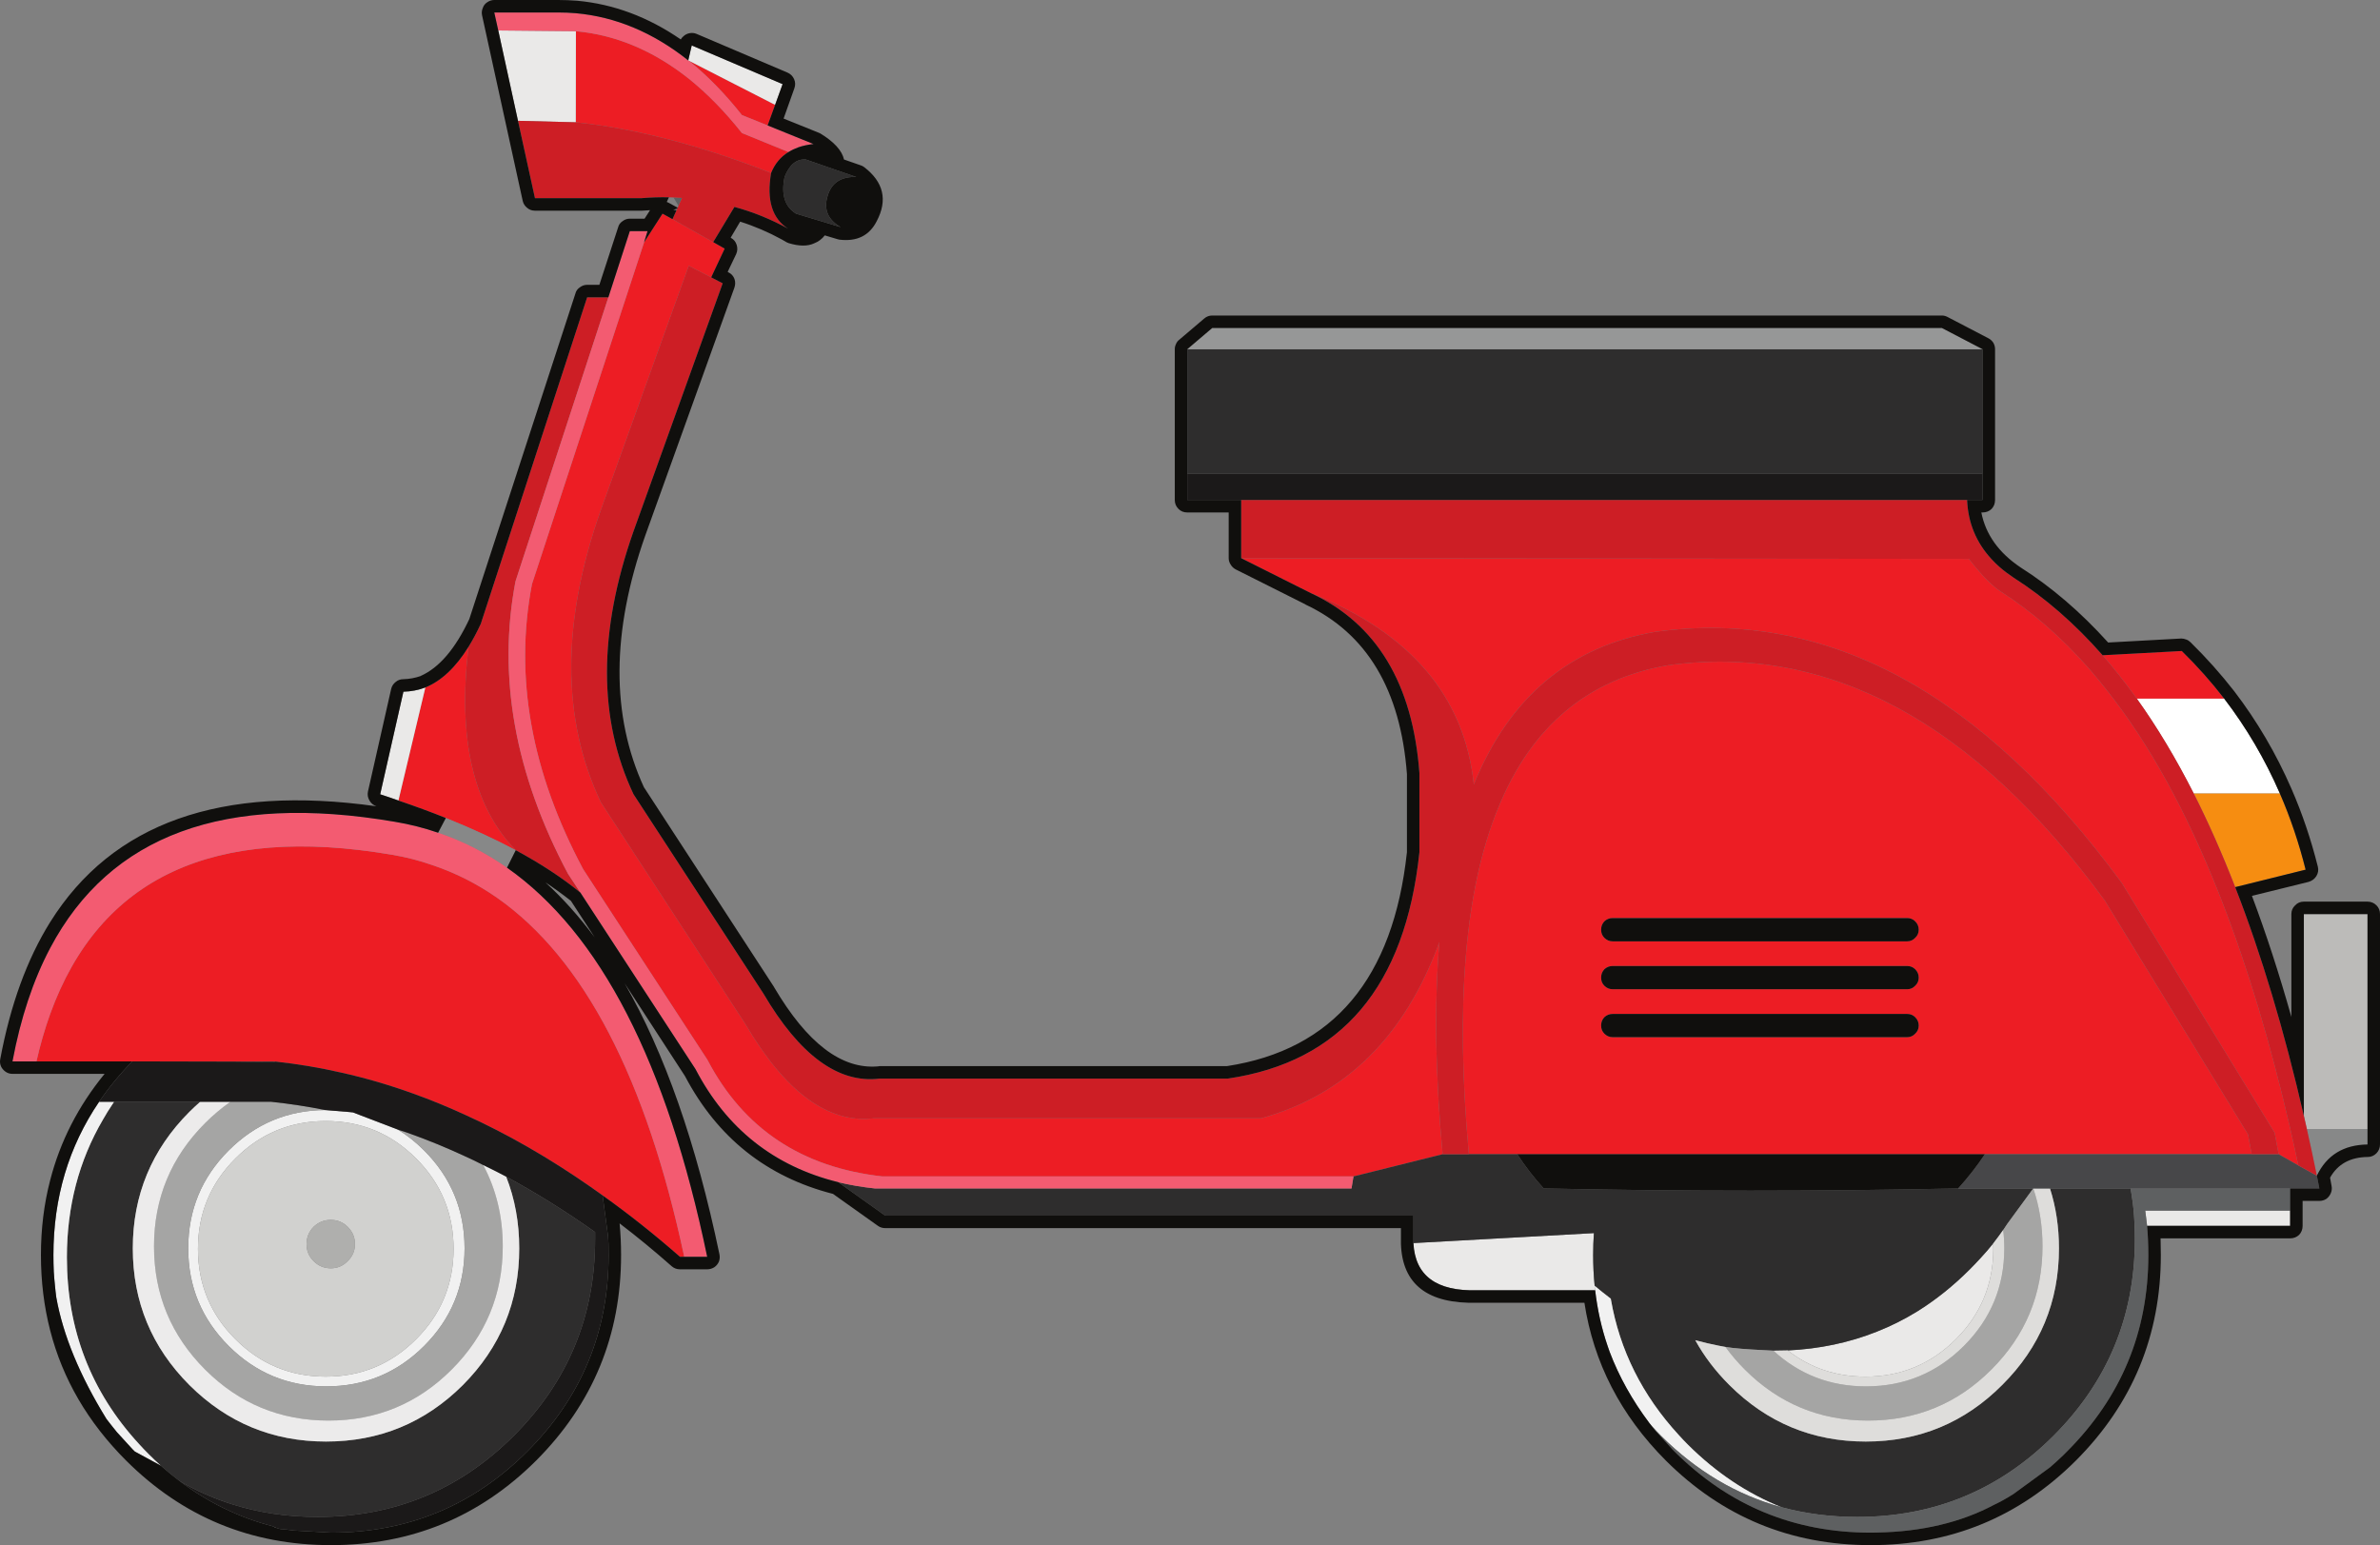
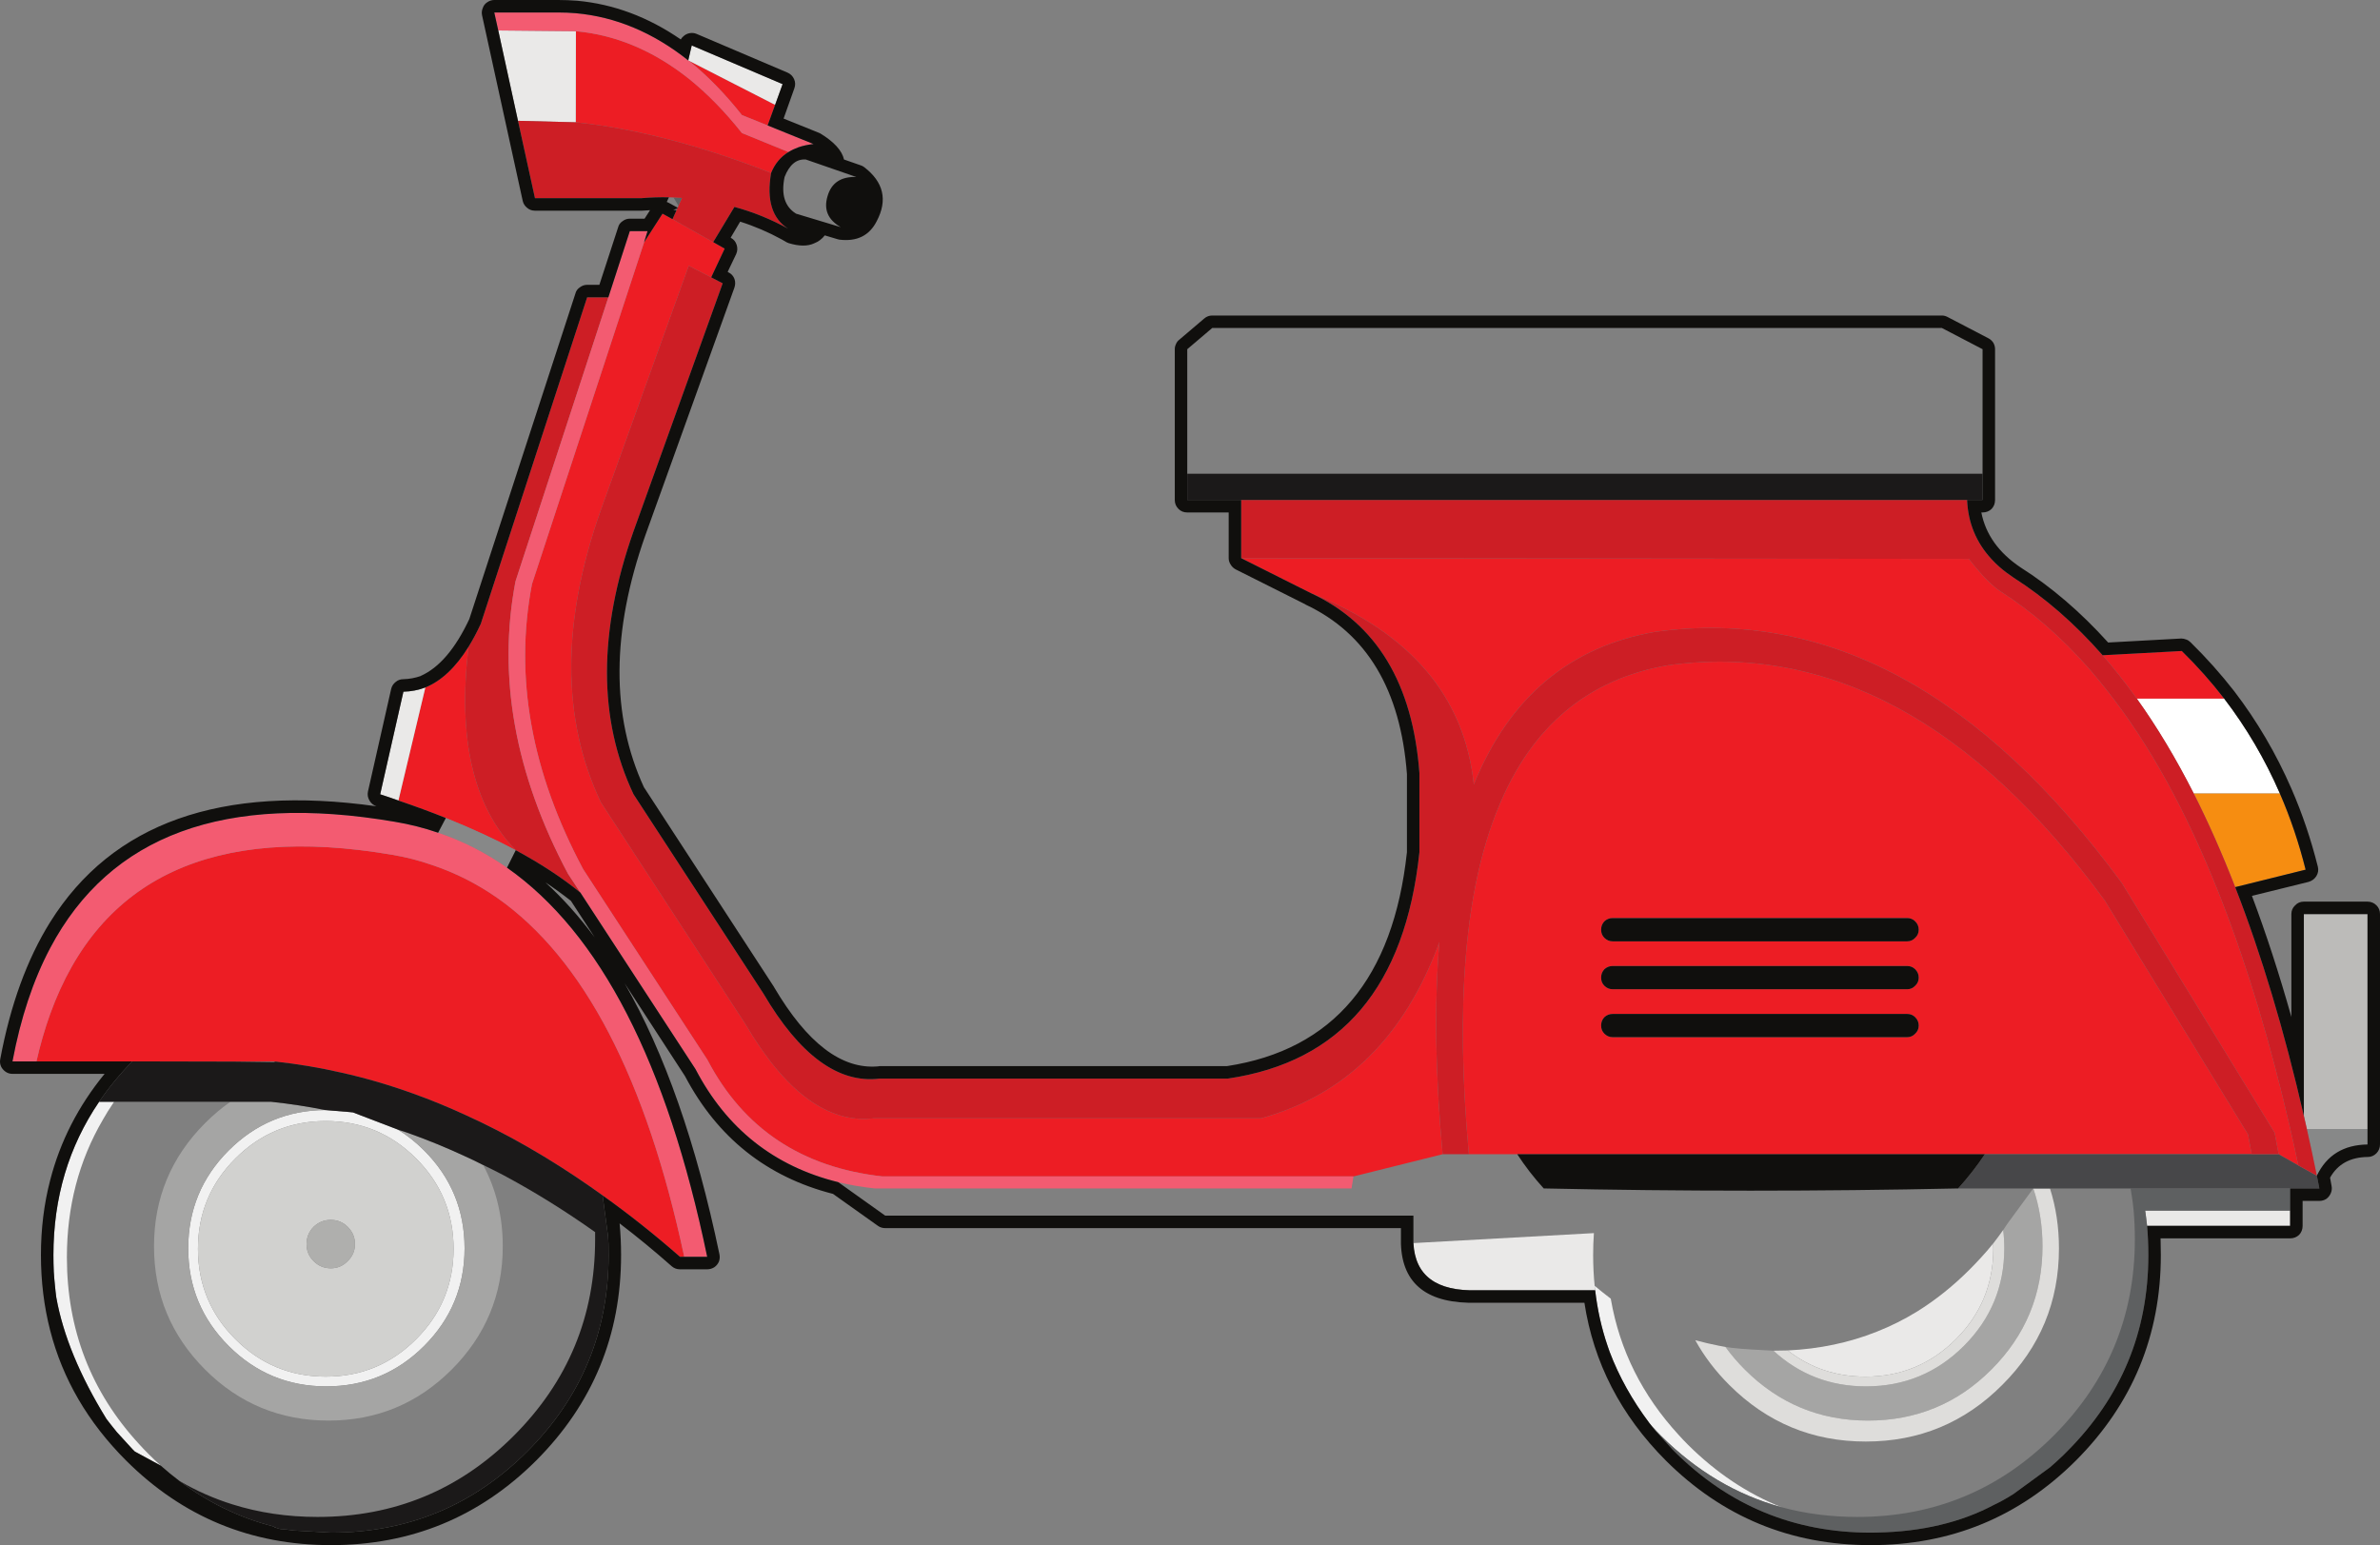
<svg xmlns="http://www.w3.org/2000/svg" height="309.5" preserveAspectRatio="xMidYMid meet" version="1.0" viewBox="0.0 0.0 476.7 309.5" width="476.7" zoomAndPan="magnify">
  <rect x="0.0" y="0.0" width="476.7" height="309.5" fill="#808080" stroke="none" />
  <defs>
    <clipPath id="a">
      <path d="M 0 0 L 476.699 0 L 476.699 309.5 L 0 309.5 Z M 0 0" />
    </clipPath>
  </defs>
  <g>
    <g>
      <path d="M 134.898 39.551 C 135.465 39.574 136.031 39.605 136.602 39.648 L 135.898 41.227 L 134.898 39.551" fill="#5e6061" fill-rule="evenodd" />
    </g>
    <g>
      <path d="M 382 203.102 L 323 203.102 C 322.367 203.102 321.816 203.316 321.348 203.75 C 320.914 204.219 320.699 204.766 320.699 205.398 L 320.699 205.449 C 320.699 206.082 320.914 206.617 321.348 207.051 C 321.816 207.516 322.367 207.75 323 207.75 L 382 207.75 C 382.633 207.75 383.164 207.516 383.598 207.051 C 384.066 206.617 384.301 206.082 384.301 205.449 L 384.301 205.398 C 384.301 204.766 384.066 204.219 383.598 203.75 C 383.164 203.316 382.633 203.102 382 203.102 M 383.598 197.449 C 384.066 197.016 384.301 196.484 384.301 195.852 L 384.301 195.801 C 384.301 195.168 384.066 194.617 383.598 194.148 C 383.164 193.719 382.633 193.5 382 193.5 L 323 193.5 C 322.367 193.5 321.816 193.719 321.348 194.148 C 320.914 194.617 320.699 195.168 320.699 195.801 L 320.699 195.852 C 320.699 196.484 320.914 197.016 321.348 197.449 C 321.816 197.918 322.367 198.148 323 198.148 L 382 198.148 C 382.633 198.148 383.164 197.918 383.598 197.449 M 383.598 187.852 C 384.066 187.418 384.301 186.883 384.301 186.25 L 384.301 186.199 C 384.301 185.566 384.066 185.016 383.598 184.551 C 383.164 184.117 382.633 183.898 382 183.898 L 323 183.898 C 322.367 183.898 321.816 184.117 321.348 184.551 C 320.914 185.016 320.699 185.566 320.699 186.199 L 320.699 186.25 C 320.699 186.883 320.914 187.418 321.348 187.852 C 321.816 188.316 322.367 188.551 323 188.551 L 382 188.551 C 382.633 188.551 383.164 188.316 383.598 187.852 M 397.551 231.199 L 294.199 231.199 C 292.832 216.234 292.633 202.984 293.598 191.449 C 294.566 179.883 296.715 170.031 300.051 161.898 C 306.684 145.531 318.051 135.984 334.148 133.25 C 366.215 128.883 395.367 144.602 421.598 180.398 L 450.25 227.199 L 451 231.199 L 397.551 231.199 M 115.352 6.25 C 123.352 6.984 130.883 10.148 137.949 15.75 C 141.648 18.719 145.199 22.352 148.602 26.648 L 157.926 30.449 C 156.344 31.426 155.184 32.824 154.449 34.648 C 140.316 29.117 127.281 25.734 115.352 24.5 L 115.324 24.5 L 115.352 6.25 M 153.75 25.125 L 148.602 23.051 C 145.199 18.75 141.648 15.117 137.949 12.148 L 137.898 12.148 L 137.898 12.125 L 137.949 12.148 L 155.25 21 L 153.75 25.125 M 288.949 231.199 L 271.098 235.648 L 176.75 235.648 C 160.582 233.852 148.898 226.066 141.699 212.301 L 116.801 174.102 C 106.398 154.602 102.984 135.566 106.551 117 L 129 48.551 L 132.699 42.801 L 134.699 43.898 L 142.852 48.5 L 145.148 49.801 L 142.449 55.551 L 142.773 55.727 L 137.949 53.25 L 120.352 102.148 C 112.449 124.516 112.449 144.031 120.352 160.699 L 149.25 205.051 C 157.316 218.781 165.914 225.102 175.051 224 L 252.598 224 C 269.5 219.332 281.398 207.566 288.301 188.699 C 287.266 201.031 287.484 215.199 288.949 231.199 M 103.301 170.301 C 99.098 168.066 94.434 165.918 89.301 163.852 C 86.301 162.648 83.133 161.484 79.801 160.352 L 85.199 137.699 C 88.402 136.398 91.285 133.684 93.848 129.551 C 91.648 147.949 94.801 161.531 103.301 170.301 M 120.699 239.449 C 119.898 238.875 119.102 238.309 118.301 237.75 C 110.023 231.98 101.707 227.199 93.348 223.398 C 89.816 221.766 86.281 220.316 82.75 219.051 C 77.949 217.316 73.148 215.918 68.348 214.852 C 63.984 213.852 59.598 213.117 55.199 212.648 C 55.066 212.617 54.934 212.602 54.801 212.602 L 46.848 212.648 L 26.5 212.602 L 7.301 212.602 C 8.066 209.234 8.984 206.066 10.051 203.102 C 19.949 175.766 42.75 165.133 78.449 171.199 C 81.281 171.668 84.016 172.367 86.648 173.301 C 91.215 174.832 95.531 177.016 99.598 179.852 C 116.934 192.016 129.418 215.984 137.051 251.75 L 136.199 251.75 C 131.066 247.25 125.898 243.148 120.699 239.449 M 421.148 131.25 L 437 130.398 C 440.066 133.398 442.898 136.586 445.5 139.949 L 428 139.949 C 425.766 136.852 423.48 133.949 421.148 131.25 M 460.348 233.449 L 456.398 231.199 L 455.598 226.898 L 425 176.898 C 396.965 138.664 365.832 121.883 331.598 126.551 C 314.434 129.484 302.301 139.684 295.199 157.148 C 293.332 139.484 282.449 126.699 262.551 118.801 L 248.598 111.801 L 394.348 111.949 C 396.781 115.086 398.867 117.234 400.598 118.398 C 406.934 122.434 412.883 127.617 418.449 133.949 C 420.781 136.648 423.066 139.551 425.301 142.648 C 429.332 148.281 433.133 154.617 436.699 161.648 C 439.633 167.449 442.398 173.699 445 180.398 C 450.23 193.832 454.816 209.102 458.75 226.199 C 458.949 227.066 459.148 227.949 459.348 228.852 C 459.684 230.352 460.016 231.883 460.348 233.449" fill="#ed1d24" fill-rule="evenodd" />
    </g>
    <g>
      <path d="M 439.398 158.949 C 435.832 151.918 432.031 145.582 428 139.949 L 445.5 139.949 C 449.965 145.781 453.684 152.117 456.648 158.949 L 439.398 158.949" fill="#fff" fill-rule="evenodd" />
    </g>
    <g>
      <path d="M 474.199 226.148 L 462.051 226.148 C 461.848 225.25 461.648 224.367 461.449 223.5 L 461.449 183.102 L 474.199 183.102 L 474.199 226.148" fill="#bcbbb9" fill-rule="evenodd" />
    </g>
    <g>
      <path d="M 456.648 158.949 C 458.75 163.781 460.465 168.867 461.801 174.199 L 447.699 177.699 C 445.098 171 442.332 164.75 439.398 158.949 L 456.648 158.949" fill="#f68d11" fill-rule="evenodd" />
    </g>
    <g>
      <path d="M 399.223 249.074 C 399.242 249.43 399.25 249.789 399.25 250.148 C 399.25 257.219 396.75 263.25 391.75 268.25 C 386.75 273.25 380.715 275.75 373.648 275.75 C 367.738 275.75 362.547 274 358.074 270.5 L 358.098 270.5 C 364.434 270.199 370.367 268.949 375.898 266.75 C 378.699 265.648 381.398 264.301 384 262.699 C 387.699 260.398 391.199 257.602 394.5 254.301 C 395.266 253.531 396 252.766 396.699 252 C 397.59 251.039 398.434 250.066 399.223 249.074 M 155.25 21 L 137.949 12.148 L 137.898 12.125 L 137.898 12.102 L 137.852 12.102 L 138.551 9.102 L 156.75 16.852 L 155.25 21 M 115.352 6.25 L 115.324 24.5 L 103.75 24.199 L 99.801 6.102 L 115.352 6.25 M 85.199 137.699 L 79.801 160.352 C 78.598 159.918 77.383 159.5 76.148 159.102 L 80.801 138.551 C 82.332 138.516 83.801 138.234 85.199 137.699 M 319.398 257.551 C 319.43 257.852 319.465 258.148 319.5 258.449 L 295.898 258.449 C 287.699 258.684 283.434 255.531 283.098 249 L 319.25 247 C 319.148 248.434 319.098 249.898 319.098 251.398 C 319.098 253.488 319.199 255.539 319.398 257.551 M 429.676 242.5 L 458.699 242.5 L 458.699 245.551 L 430.051 245.551 C 429.969 244.773 429.875 244.008 429.773 243.25 C 429.738 243 429.703 242.75 429.676 242.5" fill="#eae9e8" fill-rule="evenodd" />
    </g>
    <g>
-       <path d="M 55.199 212.648 L 55.074 212.676 C 54.98 212.699 54.891 212.727 54.801 212.75 L 46.848 212.648 L 54.801 212.602 C 54.934 212.602 55.066 212.617 55.199 212.648 M 237.801 69.949 L 397.098 69.949 L 397.098 94.898 L 237.801 94.898 L 237.801 69.949 M 165.75 39.301 C 164.949 41.969 165.832 44.031 168.398 45.5 L 159.449 42.801 C 157.184 41.398 156.414 38.949 157.148 35.449 C 158.117 32.984 159.531 31.816 161.398 31.949 L 171.5 35.449 C 168.434 35.352 166.516 36.633 165.75 39.301 M 429.676 242.5 C 429.703 242.75 429.738 243 429.773 243.25 C 429.73 242.996 429.691 242.746 429.648 242.5 L 429.676 242.5 M 21.324 284.227 C 21.695 284.699 22.07 285.176 22.449 285.648 C 22.766 286.047 23.082 286.449 23.398 286.852 C 22.68 285.984 21.988 285.109 21.324 284.227 M 22.848 220.699 L 40.098 220.699 C 39.371 221.336 38.652 222 37.949 222.699 C 30.383 230.266 26.598 239.383 26.598 250.051 C 26.598 260.75 30.383 269.883 37.949 277.449 C 45.516 284.984 54.633 288.75 65.301 288.75 C 76 288.75 85.133 284.984 92.699 277.449 C 100.234 269.883 104 260.75 104 250.051 C 104 244.895 103.125 240.102 101.375 235.676 L 101.398 235.699 C 107.332 238.898 113.266 242.602 119.199 246.801 C 119.199 247.266 119.199 247.75 119.199 248.25 C 119.199 263.617 113.766 276.734 102.898 287.602 C 92.066 298.434 78.965 303.852 63.598 303.852 C 57.559 303.852 51.867 303.008 46.523 301.324 C 42.832 300.168 39.309 298.609 35.949 296.648 C 34.672 295.688 33.422 294.66 32.199 293.574 C 31.352 292.812 30.52 292.02 29.699 291.199 C 29.066 290.566 28.449 289.918 27.848 289.25 C 18.215 278.781 13.398 266.316 13.398 251.852 C 13.398 241.684 15.801 232.5 20.598 224.301 C 21.199 223.234 21.848 222.184 22.551 221.148 C 22.648 220.984 22.75 220.832 22.848 220.699 M 358.074 270.5 C 357.117 270.531 356.16 270.551 355.199 270.551 C 354.531 270.516 353.898 270.484 353.301 270.449 C 349.73 270.281 347.164 270.066 345.598 269.801 C 345.133 269.734 344.684 269.648 344.25 269.551 C 342.715 269.25 341.215 268.898 339.75 268.5 L 339.551 268.449 C 341.309 271.645 343.578 274.629 346.348 277.398 C 353.914 284.969 363.031 288.75 373.699 288.75 C 384.398 288.75 393.516 284.969 401.051 277.398 C 408.617 269.867 412.398 260.75 412.398 250.051 C 412.398 245.816 411.801 241.816 410.598 238.051 L 426.75 238.051 C 426.816 238.484 426.883 238.918 426.949 239.352 C 427.117 240.352 427.25 241.367 427.348 242.398 C 427.516 244.301 427.598 246.25 427.598 248.25 C 427.598 263.617 422.164 276.734 411.301 287.602 C 400.465 298.434 387.367 303.852 372 303.852 C 366.664 303.852 361.598 303.199 356.801 301.898 C 349.965 299.168 343.73 295 338.098 289.398 C 337.465 288.766 336.848 288.117 336.25 287.449 C 328.949 279.516 324.414 270.449 322.648 260.25 L 322.648 260.148 C 321.551 259.316 320.465 258.449 319.398 257.551 C 319.199 255.539 319.098 253.488 319.098 251.398 C 319.098 249.898 319.148 248.434 319.25 247 L 283.098 249 L 283.098 243.5 L 177.301 243.5 L 167.898 236.801 C 170.234 237.367 172.668 237.781 175.199 238.051 L 270.699 238.051 L 271.098 235.648 L 288.949 231.199 L 303.898 231.199 C 305.434 233.566 307.199 235.852 309.199 238.051 C 336.73 238.648 364.398 238.648 392.199 238.051 L 407.25 238.051 L 402.051 245.148 C 401.781 245.551 401.516 245.949 401.25 246.352 L 401.223 246.375 C 400.602 247.266 399.941 248.156 399.25 249.051 L 399.223 249.074 C 398.434 250.066 397.59 251.039 396.699 252 C 396 252.766 395.266 253.531 394.5 254.301 C 391.199 257.602 387.699 260.398 384 262.699 C 381.398 264.301 378.699 265.648 375.898 266.75 C 370.367 268.949 364.434 270.199 358.098 270.5 L 358.074 270.5 M 330.324 285 C 330.5 285.219 330.676 285.434 330.848 285.648 C 331.094 285.957 331.336 286.266 331.574 286.574 C 331.148 286.055 330.73 285.527 330.324 285" fill="#2e2d2d" fill-rule="evenodd" />
-     </g>
+       </g>
    <g>
      <path d="M 89.301 163.852 C 94.434 165.918 99.098 168.066 103.301 170.301 L 101.551 173.801 C 97.215 170.766 92.617 168.434 87.75 166.801 L 89.301 163.852 M 464.051 235.5 C 463.414 232.332 462.75 229.219 462.051 226.148 L 474.199 226.148 L 474.199 229.25 C 469.398 229.316 466.016 231.398 464.051 235.5" fill="#878888" fill-rule="evenodd" />
    </g>
    <g>
      <path d="M 47.148 232.051 C 42.148 237.051 39.648 243.082 39.648 250.148 C 39.648 257.219 42.148 263.25 47.148 268.25 C 52.148 273.25 58.184 275.75 65.25 275.75 C 72.316 275.75 78.348 273.25 83.348 268.25 C 88.348 263.25 90.848 257.219 90.848 250.148 C 90.848 243.082 88.348 237.051 83.348 232.051 C 78.348 227.051 72.316 224.551 65.25 224.551 C 58.184 224.551 52.148 227.051 47.148 232.051 M 79.699 226.273 C 81.555 227.41 83.305 228.805 84.949 230.449 C 90.348 235.852 93.051 242.383 93.051 250.051 C 93.051 257.684 90.348 264.199 84.949 269.602 C 79.551 275 73.016 277.699 65.348 277.699 C 57.715 277.699 51.199 275 45.801 269.602 C 40.398 264.199 37.699 257.684 37.699 250.051 C 37.699 242.383 40.398 235.852 45.801 230.449 C 51.152 225.098 57.602 222.398 65.148 222.352 C 65.215 222.352 66.832 222.484 70 222.75 C 70.234 222.77 70.469 222.793 70.699 222.824 L 79.648 226.25 L 79.699 226.273 M 23.398 286.852 C 23.082 286.449 22.766 286.047 22.449 285.648 C 22.07 285.176 21.695 284.699 21.324 284.227 C 15.973 275.543 12.625 267.426 11.273 259.875 C 11.223 259.48 11.172 259.078 11.125 258.676 C 11.082 258.262 11.039 257.844 11 257.426 C 10.949 256.996 10.906 256.562 10.875 256.125 C 10.832 255.66 10.801 255.195 10.773 254.727 C 10.723 253.633 10.699 252.523 10.699 251.398 C 10.699 239.91 13.75 229.68 19.848 220.699 L 22.848 220.699 C 22.75 220.832 22.648 220.984 22.551 221.148 C 21.848 222.184 21.199 223.234 20.598 224.301 C 15.801 232.5 13.398 241.684 13.398 251.852 C 13.398 266.316 18.215 278.781 27.848 289.25 C 28.449 289.918 29.066 290.566 29.699 291.199 C 30.52 292.02 31.352 292.812 32.199 293.574 L 27 290.75 C 26.84 290.59 26.68 290.434 26.523 290.273 L 23.398 286.852 M 330.848 285.648 C 330.676 285.434 330.5 285.219 330.324 285 C 326.914 280.457 324.273 275.719 322.398 270.773 C 322.332 270.582 322.266 270.391 322.199 270.199 C 322.133 270.012 322.066 269.82 322 269.625 C 320.781 266.059 319.949 262.336 319.5 258.449 C 319.465 258.148 319.43 257.852 319.398 257.551 C 320.465 258.449 321.551 259.316 322.648 260.148 L 322.648 260.25 C 324.414 270.449 328.949 279.516 336.25 287.449 C 336.848 288.117 337.465 288.766 338.098 289.398 C 343.73 295 349.965 299.168 356.801 301.898 C 347.832 299.434 339.801 294.668 332.699 287.602 C 332.066 286.969 331.449 286.316 330.848 285.648" fill="#f1f1f1" fill-rule="evenodd" />
    </g>
    <g>
      <path d="M 62.801 245.75 C 61.867 246.719 61.398 247.867 61.398 249.199 C 61.398 250.531 61.867 251.668 62.801 252.602 C 63.766 253.566 64.918 254.051 66.25 254.051 C 67.582 254.051 68.715 253.566 69.648 252.602 C 70.617 251.668 71.098 250.531 71.098 249.199 C 71.098 247.867 70.617 246.719 69.648 245.75 C 68.715 244.816 67.582 244.352 66.25 244.352 C 64.918 244.352 63.766 244.816 62.801 245.75 Z M 47.148 232.051 C 52.148 227.051 58.184 224.551 65.25 224.551 C 72.316 224.551 78.348 227.051 83.348 232.051 C 88.348 237.051 90.848 243.082 90.848 250.148 C 90.848 257.219 88.348 263.25 83.348 268.25 C 78.348 273.25 72.316 275.75 65.25 275.75 C 58.184 275.75 52.148 273.25 47.148 268.25 C 42.148 263.25 39.648 257.219 39.648 250.148 C 39.648 243.082 42.148 237.051 47.148 232.051" fill="#d1d1cf" fill-rule="evenodd" />
    </g>
    <g>
      <path d="M 407.25 238.051 C 408.48 241.648 409.098 245.516 409.098 249.648 C 409.098 259.281 405.684 267.516 398.848 274.352 C 392.051 281.148 383.816 284.551 374.148 284.551 C 364.516 284.551 356.301 281.148 349.5 274.352 C 348.047 272.898 346.746 271.383 345.598 269.801 C 347.164 270.066 349.73 270.281 353.301 270.449 C 353.898 270.484 354.531 270.516 355.199 270.551 C 360.395 275.316 366.578 277.699 373.75 277.699 C 381.414 277.699 387.949 275 393.348 269.602 C 398.75 264.199 401.449 257.684 401.449 250.051 C 401.449 248.793 401.375 247.566 401.223 246.375 L 401.25 246.352 C 401.516 245.949 401.781 245.551 402.051 245.148 L 407.25 238.051 M 65.148 222.352 C 57.602 222.398 51.152 225.098 45.801 230.449 C 40.398 235.852 37.699 242.383 37.699 250.051 C 37.699 257.684 40.398 264.199 45.801 269.602 C 51.199 275 57.715 277.699 65.348 277.699 C 73.016 277.699 79.551 275 84.949 269.602 C 90.348 264.199 93.051 257.684 93.051 250.051 C 93.051 242.383 90.348 235.852 84.949 230.449 C 83.305 228.805 81.555 227.41 79.699 226.273 C 80.547 226.531 81.414 226.82 82.301 227.148 C 85.832 228.418 89.367 229.867 92.898 231.5 C 94.168 232.066 95.449 232.684 96.75 233.352 L 96.773 233.352 C 99.391 238.246 100.699 243.684 100.699 249.648 C 100.699 259.281 97.281 267.516 90.449 274.352 C 83.648 281.148 75.434 284.551 65.801 284.551 C 56.133 284.551 47.898 281.148 41.098 274.352 C 34.266 267.516 30.848 259.281 30.848 249.648 C 30.848 240.016 34.266 231.781 41.098 224.949 C 42.707 223.344 44.391 221.926 46.148 220.699 L 54.348 220.699 C 58.082 221.102 61.684 221.648 65.148 222.352" fill="#a5a5a4" fill-rule="evenodd" />
    </g>
    <g>
-       <path d="M 54.801 212.75 C 54.891 212.727 54.98 212.699 55.074 212.676 L 54.848 212.75 Z M 101.375 235.676 C 103.125 240.102 104 244.895 104 250.051 C 104 260.75 100.234 269.883 92.699 277.449 C 85.133 284.984 76 288.75 65.301 288.75 C 54.633 288.75 45.516 284.984 37.949 277.449 C 30.383 269.883 26.598 260.75 26.598 250.051 C 26.598 239.383 30.383 230.266 37.949 222.699 C 38.652 222 39.371 221.336 40.098 220.699 L 46.148 220.699 C 44.391 221.926 42.707 223.344 41.098 224.949 C 34.266 231.781 30.848 240.016 30.848 249.648 C 30.848 259.281 34.266 267.516 41.098 274.352 C 47.898 281.148 56.133 284.551 65.801 284.551 C 75.434 284.551 83.648 281.148 90.449 274.352 C 97.281 267.516 100.699 259.281 100.699 249.648 C 100.699 243.684 99.391 238.246 96.773 233.352 C 98.285 234.082 99.82 234.855 101.375 235.676" fill="#ecebeb" fill-rule="evenodd" />
-     </g>
+       </g>
    <g>
      <path d="M 62.801 245.75 C 63.766 244.816 64.918 244.352 66.25 244.352 C 67.582 244.352 68.715 244.816 69.648 245.75 C 70.617 246.719 71.098 247.867 71.098 249.199 C 71.098 250.531 70.617 251.668 69.648 252.602 C 68.715 253.566 67.582 254.051 66.25 254.051 C 64.918 254.051 63.766 253.566 62.801 252.602 C 61.867 251.668 61.398 250.531 61.398 249.199 C 61.398 247.867 61.867 246.719 62.801 245.75" fill="#afafad" fill-rule="evenodd" />
    </g>
    <g>
      <path d="M 355.199 270.551 C 356.16 270.551 357.117 270.531 358.074 270.5 C 362.547 274 367.738 275.75 373.648 275.75 C 380.715 275.75 386.75 273.25 391.75 268.25 C 396.75 263.25 399.25 257.219 399.25 250.148 C 399.25 249.789 399.242 249.43 399.223 249.074 L 399.25 249.051 C 399.941 248.156 400.602 247.266 401.223 246.375 C 401.375 247.566 401.449 248.793 401.449 250.051 C 401.449 257.684 398.75 264.199 393.348 269.602 C 387.949 275 381.414 277.699 373.75 277.699 C 366.578 277.699 360.395 275.316 355.199 270.551 M 410.598 238.051 C 411.801 241.816 412.398 245.816 412.398 250.051 C 412.398 260.75 408.617 269.867 401.051 277.398 C 393.516 284.969 384.398 288.75 373.699 288.75 C 363.031 288.75 353.914 284.969 346.348 277.398 C 343.578 274.629 341.309 271.645 339.551 268.449 L 339.75 268.5 C 341.215 268.898 342.715 269.25 344.25 269.551 C 344.684 269.648 345.133 269.734 345.598 269.801 C 346.746 271.383 348.047 272.898 349.5 274.352 C 356.301 281.148 364.516 284.551 374.148 284.551 C 383.816 284.551 392.051 281.148 398.848 274.352 C 405.684 267.516 409.098 259.281 409.098 249.648 C 409.098 245.516 408.48 241.648 407.25 238.051 L 410.598 238.051" fill="#dedddb" fill-rule="evenodd" />
    </g>
    <g>
      <path d="M 374.699 307 C 359.367 307 346.266 301.582 335.398 290.75 L 335.023 290.375 L 331.574 286.574 C 331.336 286.266 331.094 285.957 330.848 285.648 C 331.449 286.316 332.066 286.969 332.699 287.602 C 339.801 294.668 347.832 299.434 356.801 301.898 C 361.598 303.199 366.664 303.852 372 303.852 C 387.367 303.852 400.465 298.434 411.301 287.602 C 422.164 276.734 427.598 263.617 427.598 248.25 C 427.598 246.25 427.516 244.301 427.348 242.398 C 427.25 241.367 427.117 240.352 426.949 239.352 C 426.883 238.918 426.816 238.484 426.75 238.051 L 458.699 238.051 L 458.699 242.5 L 429.648 242.5 C 429.691 242.746 429.73 242.996 429.773 243.25 C 429.875 244.008 429.969 244.773 430.051 245.551 C 430.215 247.449 430.301 249.398 430.301 251.398 C 430.301 266.766 424.867 279.883 414 290.75 C 413.84 290.906 413.684 291.066 413.523 291.227 C 413.414 291.336 413.305 291.441 413.199 291.551 C 412.355 292.363 411.496 293.145 410.625 293.898 L 403.301 299.25 C 402.465 299.781 401.613 300.281 400.75 300.75 C 400.285 301 399.816 301.23 399.348 301.449 C 392.73 304.957 384.949 306.801 376 306.977 C 375.566 306.992 375.133 307 374.699 307" fill="#5e6061" />
    </g>
    <g>
-       <path d="M 55.273 306.023 L 55.148 306 L 54.801 305.801 C 54.961 305.887 55.117 305.961 55.273 306.023" fill="#fff" />
-     </g>
+       </g>
    <g>
      <path d="M 464.551 238.051 L 392.199 238.051 C 394.199 235.852 395.98 233.566 397.551 231.199 L 456.398 231.199 L 460.348 233.449 L 464.051 235.5 C 464.215 236.367 464.383 237.219 464.551 238.051" fill="#474749" />
    </g>
    <g>
      <path d="M 103.301 170.301 C 94.801 161.531 91.648 147.949 93.848 129.551 C 94.699 128.172 95.516 126.641 96.301 124.949 L 117.602 59.551 L 121.852 59.551 L 103.25 116.449 C 99.617 135.484 103.117 155 113.75 175 L 116.25 178.801 C 112.617 175.832 108.301 173 103.301 170.301 Z M 142.852 48.5 L 134.699 43.898 L 135.5 42.102 L 135.648 41.773 L 135.727 41.602 L 135.898 41.227 L 136.602 39.648 C 136.031 39.605 135.465 39.574 134.898 39.551 C 134.59 39.535 134.281 39.527 133.977 39.523 C 132.148 39.484 130.309 39.543 128.449 39.699 L 107.148 39.699 L 103.75 24.199 L 115.324 24.5 L 115.352 24.5 C 127.281 25.734 140.316 29.117 154.449 34.648 C 153.516 40.051 154.648 43.766 157.852 45.801 C 154.383 43.898 150.801 42.449 147.102 41.449 Z M 142.773 55.727 L 144.75 56.75 L 126.898 106.398 C 119.801 126.531 119.801 144.102 126.898 159.102 L 152.898 199 C 160.168 211.367 167.918 217.051 176.148 216.051 L 245.898 216.051 C 268.664 212.719 281.465 197.602 284.301 170.699 L 284.301 154.852 C 282.965 136.918 275.715 124.898 262.551 118.801 C 282.449 126.699 293.332 139.484 295.199 157.148 C 302.301 139.684 314.434 129.484 331.598 126.551 C 365.832 121.883 396.965 138.668 425 176.898 L 455.598 226.898 L 456.398 231.199 L 451 231.199 L 450.25 227.199 L 421.598 180.398 C 395.367 144.602 366.215 128.883 334.148 133.25 C 318.051 135.984 306.684 145.531 300.051 161.898 C 296.715 170.031 294.566 179.883 293.598 191.449 C 292.633 202.984 292.832 216.234 294.199 231.199 L 288.949 231.199 C 287.484 215.199 287.266 201.031 288.301 188.699 C 281.398 207.566 269.5 219.332 252.598 224 L 175.051 224 C 165.918 225.102 157.316 218.781 149.25 205.051 L 120.352 160.699 C 112.449 144.031 112.449 124.516 120.352 102.148 L 137.949 53.25 Z M 248.598 100.148 L 394 100.148 C 394.188 104.695 395.805 108.629 398.848 111.949 C 399.352 112.5 399.895 113.035 400.473 113.551 C 401.336 114.301 402.277 115.016 403.301 115.699 C 409.633 119.734 415.582 124.918 421.148 131.25 C 423.48 133.949 425.766 136.852 428 139.949 C 432.031 145.582 435.832 151.918 439.398 158.949 C 442.332 164.75 445.098 171 447.699 177.699 C 452.934 191.133 457.516 206.398 461.449 223.5 C 461.648 224.367 461.848 225.25 462.051 226.148 C 462.75 229.219 463.414 232.332 464.051 235.5 L 460.348 233.449 C 460.016 231.883 459.684 230.352 459.348 228.852 C 459.148 227.949 458.949 227.066 458.75 226.199 C 454.816 209.102 450.23 193.832 445 180.398 C 442.398 173.699 439.633 167.449 436.699 161.648 C 433.133 154.617 429.332 148.281 425.301 142.648 C 423.066 139.551 420.781 136.648 418.449 133.949 C 412.883 127.617 406.934 122.434 400.598 118.398 C 398.867 117.234 396.781 115.082 394.348 111.949 L 248.598 111.801 L 248.598 100.148" fill="#cd1e25" fill-rule="evenodd" />
    </g>
    <g>
      <path d="M 115.352 6.25 L 99.801 6.102 L 99 2.5 L 111.801 2.5 C 113 2.5 114.184 2.551 115.352 2.648 C 123.352 3.383 130.852 6.531 137.852 12.102 L 137.898 12.102 L 137.898 12.148 L 137.949 12.148 C 141.648 15.117 145.199 18.75 148.602 23.051 L 153.75 25.125 L 162.949 28.852 C 161.84 28.969 160.832 29.188 159.926 29.5 L 158.898 29.926 C 158.566 30.086 158.25 30.262 157.949 30.449 L 157.926 30.449 L 148.602 26.648 C 145.199 22.352 141.648 18.719 137.949 15.75 C 130.883 10.148 123.352 6.984 115.352 6.25 Z M 87.75 166.801 C 92.617 168.434 97.215 170.766 101.551 173.801 C 120.215 186.898 133.582 212.883 141.648 251.75 L 137.051 251.75 C 129.418 215.984 116.934 192.016 99.598 179.852 C 95.531 177.016 91.215 174.832 86.648 173.301 C 84.016 172.367 81.281 171.668 78.449 171.199 C 42.75 165.133 19.949 175.766 10.051 203.102 C 8.984 206.066 8.066 209.234 7.301 212.602 L 2.5 212.602 C 4.133 203.898 6.648 196.332 10.051 189.898 C 22.051 167.234 45.051 158.801 79.051 164.602 C 82.051 165.102 84.949 165.832 87.75 166.801 Z M 271.098 235.648 L 270.699 238.051 L 175.199 238.051 C 172.668 237.781 170.234 237.367 167.898 236.801 C 155.066 233.633 145.531 226.082 139.301 214.148 L 116.25 178.801 L 113.75 175 C 103.117 155 99.617 135.484 103.25 116.449 L 121.852 59.551 L 126.148 46.301 L 129.699 46.301 L 129 48.551 L 106.551 117 C 102.984 135.566 106.398 154.602 116.801 174.102 L 141.699 212.301 C 148.898 226.066 160.582 233.852 176.75 235.648 L 271.098 235.648" fill="#f35b71" fill-rule="evenodd" />
    </g>
    <g>
-       <path d="M 397.098 69.949 L 237.801 69.949 L 242.801 65.699 L 388.949 65.699 L 397.098 69.949" fill="#969797" fill-rule="evenodd" />
-     </g>
+       </g>
    <g>
      <path d="M 237.801 94.898 L 397.098 94.898 L 397.098 100.148 L 237.801 100.148 Z M 55.273 306.023 C 55.117 305.961 54.961 305.887 54.801 305.801 L 54.648 305.727 C 47.895 303.973 41.66 300.949 35.949 296.648 C 39.309 298.609 42.832 300.168 46.523 301.324 C 51.867 303.008 57.559 303.852 63.598 303.852 C 78.965 303.852 92.066 298.434 102.898 287.602 C 113.766 276.734 119.199 263.617 119.199 248.25 C 119.199 247.75 119.199 247.266 119.199 246.801 C 113.266 242.602 107.332 238.898 101.398 235.699 L 101.375 235.676 C 99.82 234.855 98.285 234.082 96.773 233.352 L 96.75 233.352 C 95.449 232.684 94.168 232.066 92.898 231.5 C 89.367 229.867 85.832 228.418 82.301 227.148 C 81.414 226.82 80.547 226.531 79.699 226.273 L 79.648 226.25 L 70.699 222.824 C 70.469 222.793 70.234 222.77 70 222.75 C 66.832 222.484 65.215 222.352 65.148 222.352 C 61.684 221.648 58.082 221.102 54.348 220.699 L 19.848 220.699 C 21.766 217.875 23.98 215.176 26.5 212.602 L 46.848 212.648 L 54.801 212.75 L 54.848 212.75 L 55.074 212.676 L 55.199 212.648 C 59.598 213.117 63.984 213.852 68.348 214.852 C 73.148 215.918 77.949 217.316 82.75 219.051 C 86.281 220.316 89.816 221.766 93.348 223.398 C 101.707 227.199 110.023 231.98 118.301 237.75 C 119.102 238.309 119.898 238.875 120.699 239.449 L 121.773 247.5 C 121.809 247.898 121.832 248.301 121.852 248.699 C 121.855 248.855 121.863 249.004 121.875 249.148 L 121.898 251.398 C 121.898 266.766 116.465 279.883 105.602 290.75 C 94.766 301.582 81.668 307 66.301 307 L 58.875 306.574 C 58.531 306.539 58.191 306.496 57.848 306.449 C 57.738 306.434 57.629 306.418 57.523 306.398 C 57.297 306.375 56.988 306.352 56.598 306.324 C 56.156 306.301 55.715 306.199 55.273 306.023" fill="#1b1919" fill-rule="evenodd" />
    </g>
    <g clip-path="url(#a)">
      <path d="M 119.102 187.75 L 114.352 180.449 C 112.75 179.184 111.051 177.949 109.25 176.75 C 112.715 179.918 116 183.582 119.102 187.75 Z M 383.598 187.852 C 383.164 188.316 382.633 188.551 382 188.551 L 323 188.551 C 322.367 188.551 321.816 188.316 321.348 187.852 C 320.914 187.418 320.699 186.883 320.699 186.25 L 320.699 186.199 C 320.699 185.566 320.914 185.016 321.348 184.551 C 321.816 184.117 322.367 183.898 323 183.898 L 382 183.898 C 382.633 183.898 383.164 184.117 383.598 184.551 C 384.066 185.016 384.301 185.566 384.301 186.199 L 384.301 186.25 C 384.301 186.883 384.066 187.418 383.598 187.852 Z M 383.598 197.449 C 383.164 197.918 382.633 198.148 382 198.148 L 323 198.148 C 322.367 198.148 321.816 197.918 321.348 197.449 C 320.914 197.016 320.699 196.484 320.699 195.852 L 320.699 195.801 C 320.699 195.168 320.914 194.617 321.348 194.148 C 321.816 193.719 322.367 193.5 323 193.5 L 382 193.5 C 382.633 193.5 383.164 193.719 383.598 194.148 C 384.066 194.617 384.301 195.168 384.301 195.801 L 384.301 195.852 C 384.301 196.484 384.066 197.016 383.598 197.449 Z M 382 203.102 C 382.633 203.102 383.164 203.316 383.598 203.75 C 384.066 204.219 384.301 204.766 384.301 205.398 L 384.301 205.449 C 384.301 206.082 384.066 206.617 383.598 207.051 C 383.164 207.516 382.633 207.75 382 207.75 L 323 207.75 C 322.367 207.75 321.816 207.516 321.348 207.051 C 320.914 206.617 320.699 206.082 320.699 205.449 L 320.699 205.398 C 320.699 204.766 320.914 204.219 321.348 203.75 C 321.816 203.316 322.367 203.102 323 203.102 Z M 165.75 39.301 C 166.516 36.633 168.434 35.352 171.5 35.449 L 161.398 31.949 C 159.531 31.816 158.117 32.984 157.148 35.449 C 156.418 38.949 157.184 41.398 159.449 42.801 L 168.398 45.5 C 165.832 44.031 164.949 41.969 165.75 39.301 Z M 303.898 231.199 L 397.551 231.199 C 395.98 233.566 394.199 235.852 392.199 238.051 C 364.398 238.648 336.73 238.648 309.199 238.051 C 307.199 235.852 305.434 233.566 303.898 231.199 Z M 248.598 100.148 L 248.598 111.801 L 262.551 118.801 C 275.715 124.898 282.965 136.918 284.301 154.852 L 284.301 170.699 C 281.465 197.602 268.664 212.719 245.898 216.051 L 176.148 216.051 C 167.918 217.051 160.168 211.367 152.898 199 L 126.898 159.102 C 119.801 144.102 119.801 126.531 126.898 106.398 L 144.75 56.75 L 142.773 55.727 L 142.449 55.551 L 145.148 49.801 L 142.852 48.5 L 147.102 41.449 C 150.801 42.449 154.383 43.898 157.852 45.801 C 154.648 43.766 153.516 40.051 154.449 34.648 C 155.184 32.824 156.344 31.426 157.926 30.449 L 157.949 30.449 C 158.25 30.262 158.566 30.086 158.898 29.926 L 159.926 29.5 C 160.832 29.188 161.84 28.969 162.949 28.852 L 153.75 25.125 L 155.25 21 L 156.75 16.852 L 138.551 9.102 L 137.852 12.102 C 130.852 6.531 123.352 3.383 115.352 2.648 C 114.184 2.551 113 2.5 111.801 2.5 L 99 2.5 L 99.801 6.102 L 103.75 24.199 L 107.148 39.699 L 128.449 39.699 C 130.309 39.543 132.148 39.484 133.977 39.523 L 133.551 40.449 C 133.648 40.484 133.766 40.531 133.898 40.602 L 135.727 41.602 L 135.648 41.773 L 134.852 42.051 C 135.051 42.051 135.266 42.066 135.5 42.102 L 134.699 43.898 L 132.699 42.801 L 129 48.551 L 129.699 46.301 L 126.148 46.301 L 121.852 59.551 L 117.602 59.551 L 96.301 124.949 C 95.516 126.641 94.699 128.172 93.848 129.551 C 91.285 133.684 88.402 136.398 85.199 137.699 C 83.801 138.234 82.332 138.516 80.801 138.551 L 76.148 159.102 C 77.383 159.5 78.598 159.918 79.801 160.352 C 83.133 161.484 86.301 162.648 89.301 163.852 L 87.75 166.801 C 84.949 165.832 82.051 165.102 79.051 164.602 C 45.051 158.801 22.051 167.234 10.051 189.898 C 6.648 196.332 4.133 203.898 2.5 212.602 L 26.5 212.602 C 23.98 215.176 21.766 217.875 19.848 220.699 C 13.75 229.68 10.699 239.91 10.699 251.398 C 10.699 252.523 10.723 253.633 10.773 254.727 C 10.801 255.195 10.832 255.66 10.875 256.125 C 10.906 256.562 10.949 256.996 11 257.426 C 11.039 257.844 11.082 258.262 11.125 258.676 C 11.172 259.078 11.223 259.48 11.273 259.875 C 12.625 267.426 15.973 275.543 21.324 284.227 C 21.988 285.109 22.68 285.984 23.398 286.852 L 26.523 290.273 C 26.68 290.434 26.84 290.59 27 290.75 L 32.199 293.574 C 33.422 294.66 34.672 295.688 35.949 296.648 C 41.66 300.949 47.895 303.973 54.648 305.727 L 54.801 305.801 L 55.148 306 L 55.273 306.023 C 55.715 306.199 56.156 306.301 56.598 306.324 C 56.988 306.352 57.297 306.375 57.523 306.398 C 57.629 306.418 57.738 306.434 57.848 306.449 C 58.191 306.496 58.531 306.539 58.875 306.574 L 66.301 307 C 81.668 307 94.766 301.582 105.602 290.75 C 116.465 279.883 121.898 266.766 121.898 251.398 L 121.875 249.148 C 121.863 249.004 121.855 248.855 121.852 248.699 C 121.832 248.301 121.809 247.898 121.773 247.5 L 120.699 239.449 C 125.898 243.148 131.066 247.25 136.199 251.75 L 141.648 251.75 C 133.582 212.883 120.215 186.898 101.551 173.801 L 103.301 170.301 C 108.301 173 112.617 175.832 116.25 178.801 L 139.301 214.148 C 145.531 226.082 155.066 233.633 167.898 236.801 L 177.301 243.5 L 283.098 243.5 L 283.098 249 C 283.434 255.531 287.699 258.684 295.898 258.449 L 319.5 258.449 C 319.949 262.336 320.781 266.062 322 269.625 C 322.066 269.82 322.133 270.012 322.199 270.199 C 322.266 270.391 322.332 270.582 322.398 270.773 C 324.273 275.719 326.914 280.457 330.324 285 C 330.73 285.527 331.148 286.055 331.574 286.574 L 335.023 290.375 L 335.398 290.75 C 346.266 301.582 359.367 307 374.699 307 C 375.133 307 375.566 306.992 376 306.977 C 384.949 306.801 392.73 304.957 399.348 301.449 C 399.816 301.23 400.285 301 400.75 300.75 C 401.613 300.281 402.465 299.781 403.301 299.25 L 410.625 293.898 C 411.496 293.145 412.355 292.363 413.199 291.551 C 413.305 291.441 413.414 291.336 413.523 291.227 C 413.684 291.066 413.84 290.906 414 290.75 C 424.867 279.883 430.301 266.766 430.301 251.398 C 430.301 249.398 430.215 247.449 430.051 245.551 L 458.699 245.551 L 458.699 238.051 L 464.551 238.051 C 464.383 237.219 464.215 236.367 464.051 235.5 C 466.016 231.398 469.398 229.316 474.199 229.25 L 474.199 183.102 L 461.449 183.102 L 461.449 223.5 C 457.516 206.398 452.934 191.133 447.699 177.699 L 461.801 174.199 C 460.465 168.867 458.75 163.781 456.648 158.949 C 453.684 152.117 449.965 145.781 445.5 139.949 C 442.898 136.582 440.066 133.398 437 130.398 L 421.148 131.25 C 415.582 124.918 409.633 119.734 403.301 115.699 C 402.277 115.016 401.336 114.301 400.473 113.551 C 399.895 113.035 399.352 112.5 398.848 111.949 C 395.805 108.629 394.188 104.695 394 100.148 L 397.098 100.148 L 397.098 69.949 L 388.949 65.699 L 242.801 65.699 L 237.801 69.949 L 237.801 100.148 Z M 438.75 128.648 C 441.883 131.719 444.801 134.984 447.5 138.449 C 452.066 144.418 455.883 150.918 458.949 157.949 C 461.117 162.918 462.883 168.133 464.25 173.602 C 464.414 174.266 464.316 174.898 463.949 175.5 C 463.582 176.066 463.066 176.449 462.398 176.648 L 451.051 179.449 C 453.883 186.984 456.516 195.066 458.949 203.699 L 458.949 183.102 C 458.949 182.398 459.199 181.816 459.699 181.352 C 460.164 180.852 460.75 180.602 461.449 180.602 L 474.199 180.602 C 474.898 180.602 475.5 180.852 476 181.352 C 476.465 181.816 476.699 182.398 476.699 183.102 L 476.699 229.25 C 476.699 229.918 476.465 230.5 476 231 C 475.5 231.5 474.914 231.75 474.25 231.75 C 470.75 231.781 468.23 233.168 466.699 235.898 C 466.801 236.434 466.898 236.984 467 237.551 C 467.098 238.051 467.051 238.531 466.848 239 C 466.648 239.469 466.348 239.852 465.949 240.148 C 465.516 240.418 465.051 240.551 464.551 240.551 L 461.199 240.551 L 461.199 245.551 C 461.199 246.25 460.965 246.852 460.5 247.352 C 460 247.816 459.398 248.051 458.699 248.051 L 432.75 248.051 C 432.781 249.148 432.801 250.266 432.801 251.398 C 432.801 267.469 427.133 281.184 415.801 292.551 C 404.465 303.852 390.766 309.5 374.699 309.5 C 358.664 309.5 344.98 303.852 333.648 292.551 C 324.617 283.484 319.184 272.949 317.348 260.949 L 295.898 260.949 C 285.965 261.219 280.867 257.281 280.598 249.148 L 280.598 246 L 177.301 246 C 176.766 246 176.281 245.852 175.852 245.551 L 166.852 239.148 C 153.582 235.75 143.699 227.883 137.199 215.551 L 125.102 196.949 C 133.133 210.918 139.465 229.016 144.102 251.25 C 144.199 251.75 144.168 252.234 144 252.699 C 143.801 253.168 143.484 253.551 143.051 253.852 C 142.617 254.117 142.148 254.25 141.648 254.25 L 136.199 254.25 C 135.566 254.25 135.016 254.051 134.551 253.648 C 131.082 250.582 127.602 247.719 124.102 245.051 C 124.301 247.117 124.398 249.234 124.398 251.398 C 124.398 267.469 118.734 281.184 107.398 292.551 C 96.066 303.852 82.367 309.5 66.301 309.5 C 50.266 309.5 36.582 303.852 25.25 292.551 C 17.617 284.918 12.551 276.234 10.051 266.5 C 8.816 261.699 8.199 256.668 8.199 251.398 C 8.199 246.133 8.816 241.133 10.051 236.398 C 12.051 228.633 15.684 221.531 20.949 215.102 L 2.5 215.102 C 2 215.102 1.551 214.969 1.148 214.699 C 0.715 214.398 0.398 214.031 0.199 213.602 C 0 213.133 -0.051 212.648 0.051 212.148 C 2.082 201.281 5.418 192.133 10.051 184.699 C 22.473 164.852 44.246 157.117 75.375 161.5 C 74.754 161.258 74.293 160.875 74 160.352 C 73.668 159.781 73.566 159.184 73.699 158.551 L 78.348 138 C 78.484 137.434 78.781 136.969 79.25 136.602 C 79.684 136.234 80.184 136.051 80.75 136.051 C 81.984 136.016 83.168 135.801 84.301 135.398 L 84.25 135.398 C 87.949 133.766 91.199 129.969 94 124 L 115.25 58.801 C 115.383 58.266 115.684 57.852 116.148 57.551 C 116.582 57.219 117.066 57.051 117.602 57.051 L 120.051 57.051 L 123.801 45.551 C 123.934 45.016 124.234 44.602 124.699 44.301 C 125.133 43.969 125.617 43.801 126.148 43.801 L 129.102 43.801 L 130.199 42.102 C 129.668 42.133 129.148 42.164 128.648 42.199 L 107.148 42.199 C 106.551 42.199 106.031 42.016 105.602 41.648 C 105.133 41.281 104.832 40.816 104.699 40.25 L 96.551 3.051 C 96.449 2.551 96.5 2.066 96.699 1.602 C 96.867 1.102 97.168 0.719 97.598 0.449 C 98.031 0.148 98.5 0 99 0 L 111.801 0 C 113.066 0 114.332 0.051 115.602 0.148 C 122.898 0.816 129.816 3.398 136.352 7.898 C 136.484 7.664 136.648 7.469 136.852 7.301 C 137.184 6.969 137.602 6.75 138.102 6.648 C 138.602 6.551 139.082 6.602 139.551 6.801 L 157.75 14.551 C 158.352 14.816 158.781 15.25 159.051 15.852 C 159.316 16.449 159.332 17.066 159.102 17.699 L 156.949 23.75 L 163.898 26.551 C 164 26.586 164.117 26.633 164.25 26.699 C 167.051 28.398 168.648 30.148 169.051 31.949 L 172.352 33.102 C 172.582 33.164 172.816 33.281 173.051 33.449 C 176.984 36.449 177.832 40.066 175.602 44.301 C 174.133 47.199 171.633 48.434 168.102 48 C 167.934 47.969 167.801 47.934 167.699 47.898 L 165.199 47.148 C 164.633 47.883 163.918 48.414 163.051 48.75 C 161.75 49.352 160.051 49.336 157.949 48.699 C 157.781 48.633 157.633 48.566 157.5 48.5 C 157.199 48.336 156.918 48.164 156.648 48 C 153.918 46.5 151.117 45.301 148.25 44.398 L 146.352 47.602 L 146.398 47.648 C 146.965 47.949 147.352 48.414 147.551 49.051 C 147.75 49.684 147.715 50.301 147.449 50.898 L 145.75 54.449 L 145.898 54.551 C 146.465 54.816 146.867 55.25 147.102 55.852 C 147.301 56.414 147.301 57 147.102 57.602 L 129.25 107.25 C 122.449 126.516 122.367 143.352 129 157.75 L 129.051 157.801 L 155 197.648 L 155.051 197.75 C 161.648 208.949 168.582 214.234 175.852 213.602 C 175.949 213.566 176.051 213.551 176.148 213.551 L 245.75 213.551 C 267.051 210.281 279.066 196 281.801 170.699 L 281.801 155.051 C 280.531 138.184 273.766 126.867 261.5 121.102 L 261.449 121.051 L 247.5 114.051 C 247.066 113.816 246.734 113.5 246.5 113.102 C 246.234 112.699 246.098 112.266 246.098 111.801 L 246.098 102.648 L 237.801 102.648 C 237.102 102.648 236.516 102.418 236.051 101.949 C 235.551 101.449 235.301 100.852 235.301 100.148 L 235.301 69.949 C 235.301 69.586 235.383 69.234 235.551 68.898 C 235.684 68.566 235.898 68.281 236.199 68.051 L 241.199 63.801 C 241.664 63.398 242.199 63.199 242.801 63.199 L 388.949 63.199 C 389.348 63.199 389.73 63.301 390.098 63.5 L 398.25 67.75 C 398.648 67.949 398.98 68.25 399.25 68.648 C 399.48 69.051 399.598 69.484 399.598 69.949 L 399.598 100.148 C 399.598 100.852 399.367 101.449 398.898 101.949 C 398.398 102.418 397.801 102.648 397.098 102.648 L 396.848 102.648 C 397.715 107.051 400.332 110.719 404.699 113.648 C 410.898 117.582 416.75 122.602 422.25 128.699 L 436.898 127.898 C 437.23 127.898 437.566 127.969 437.898 128.102 C 438.199 128.199 438.48 128.383 438.75 128.648" fill="#100f0d" fill-rule="evenodd" />
    </g>
  </g>
</svg>